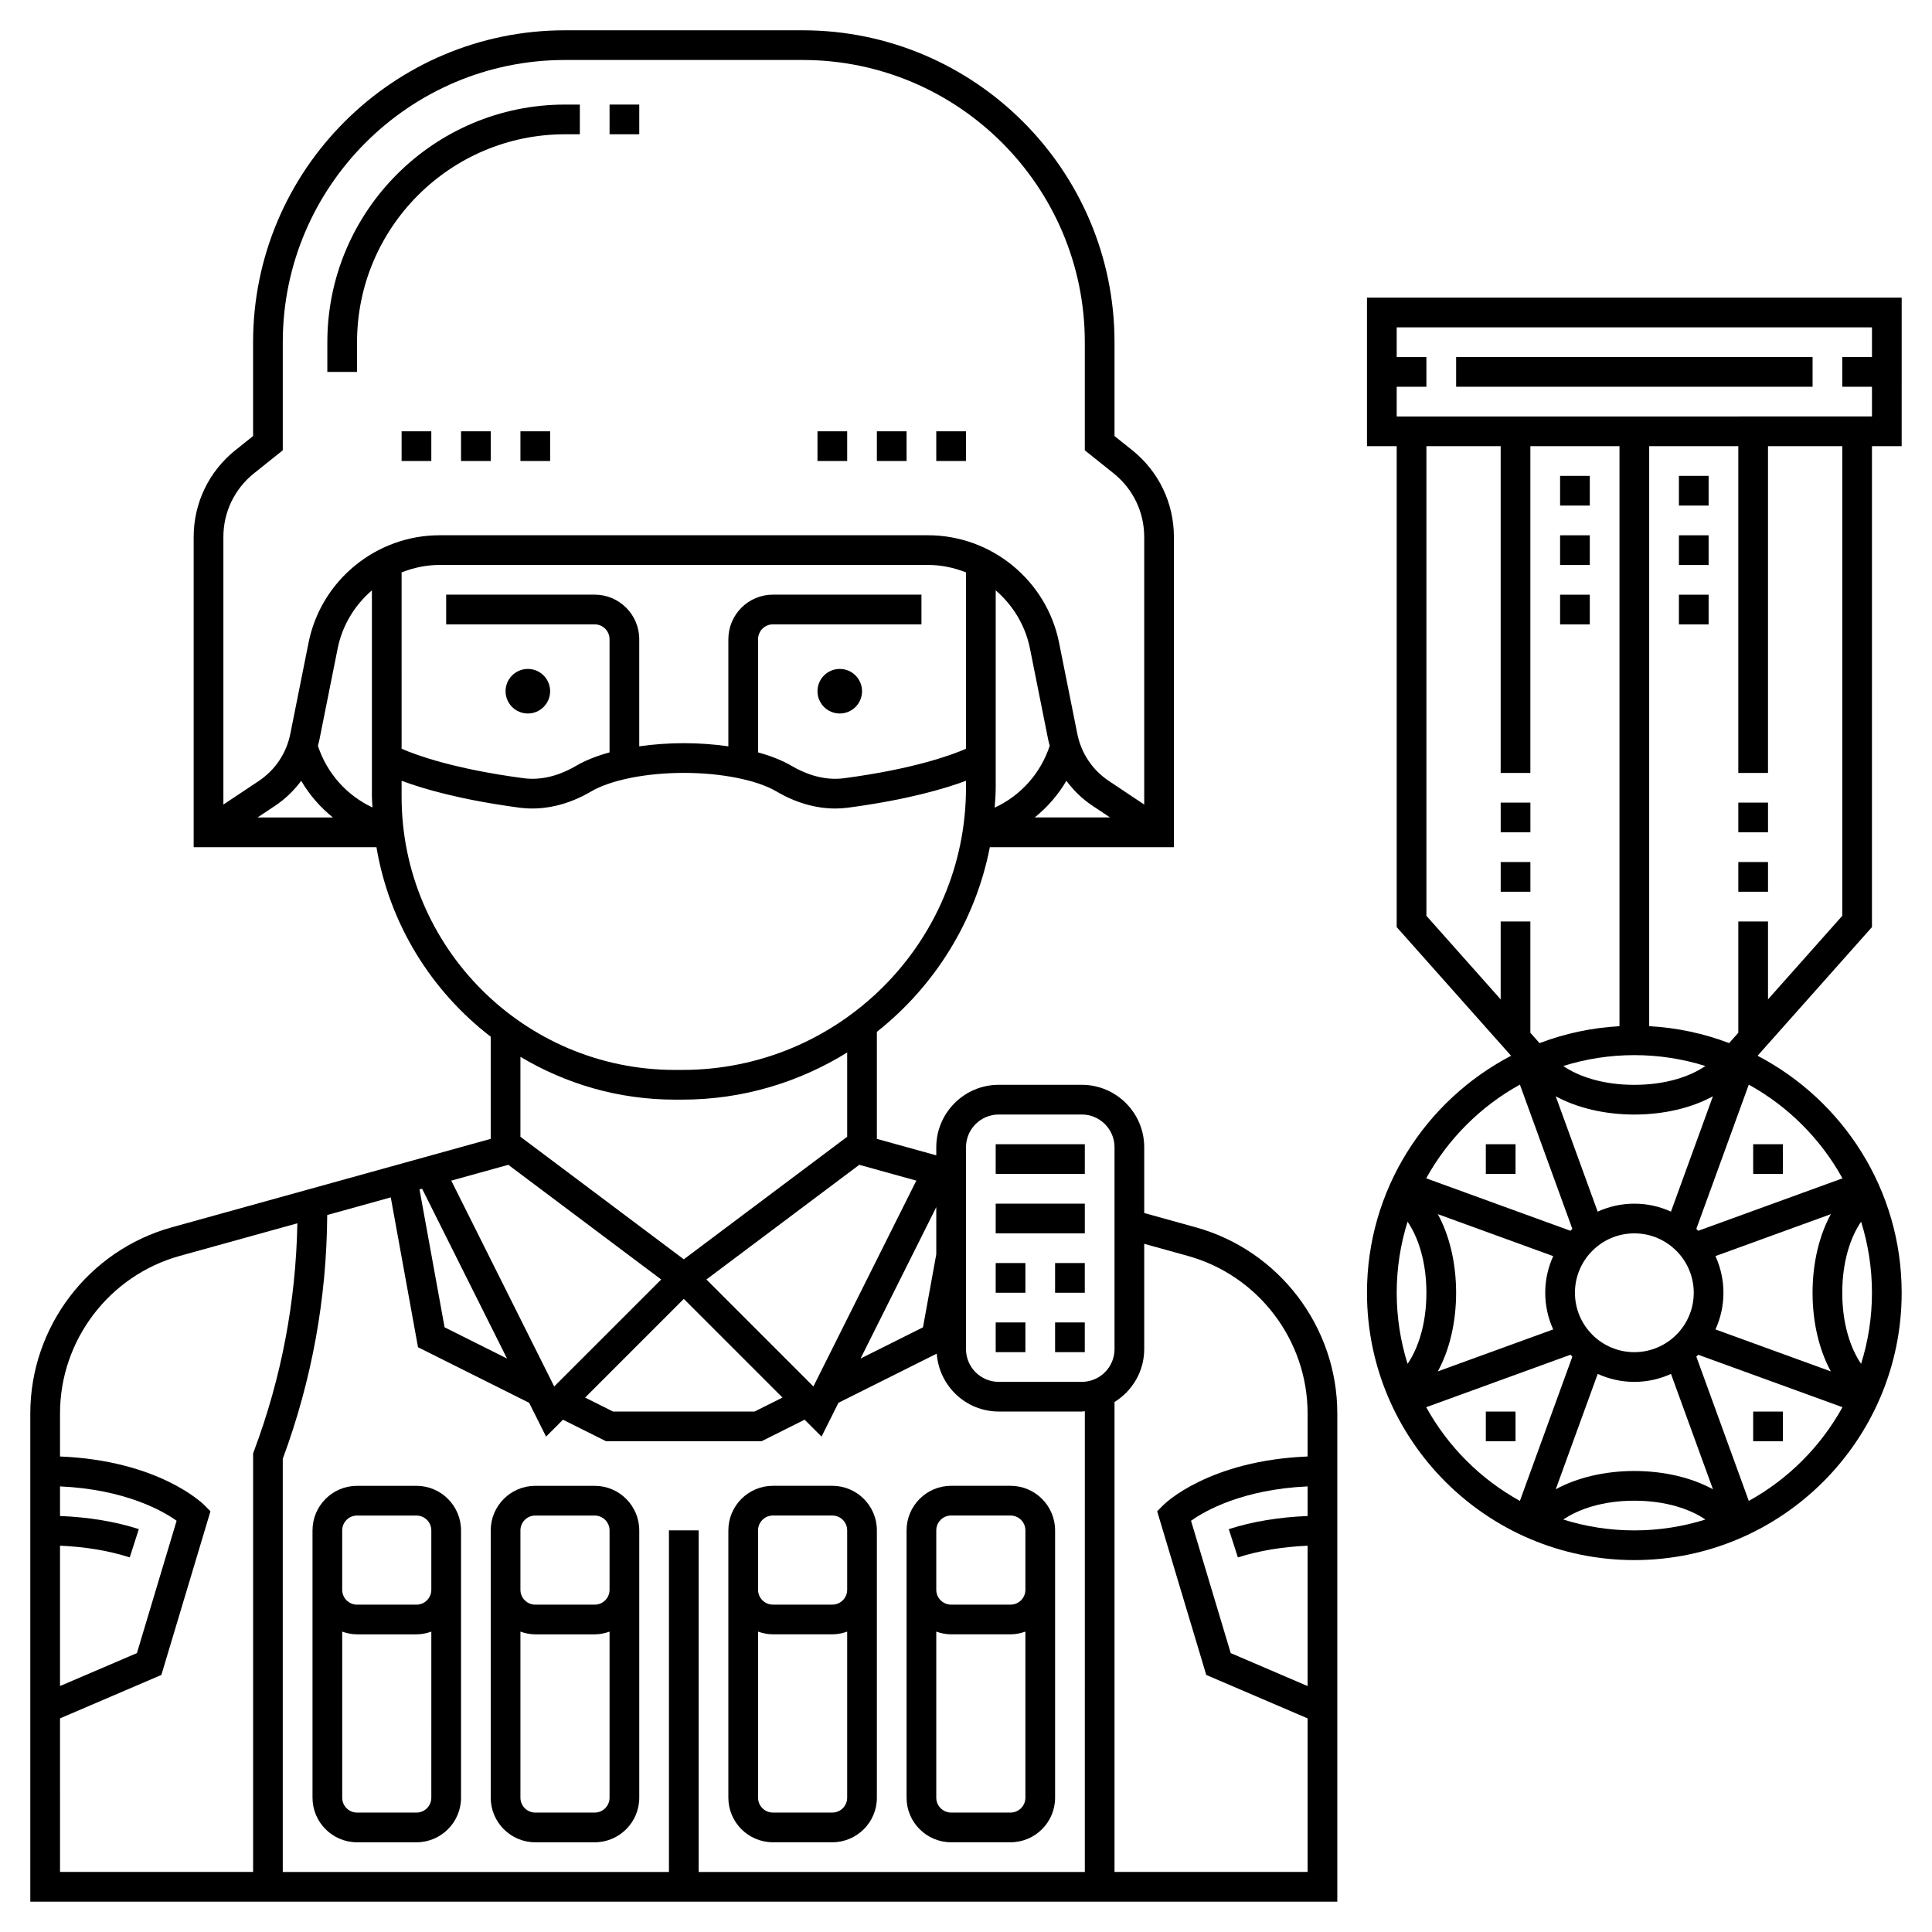
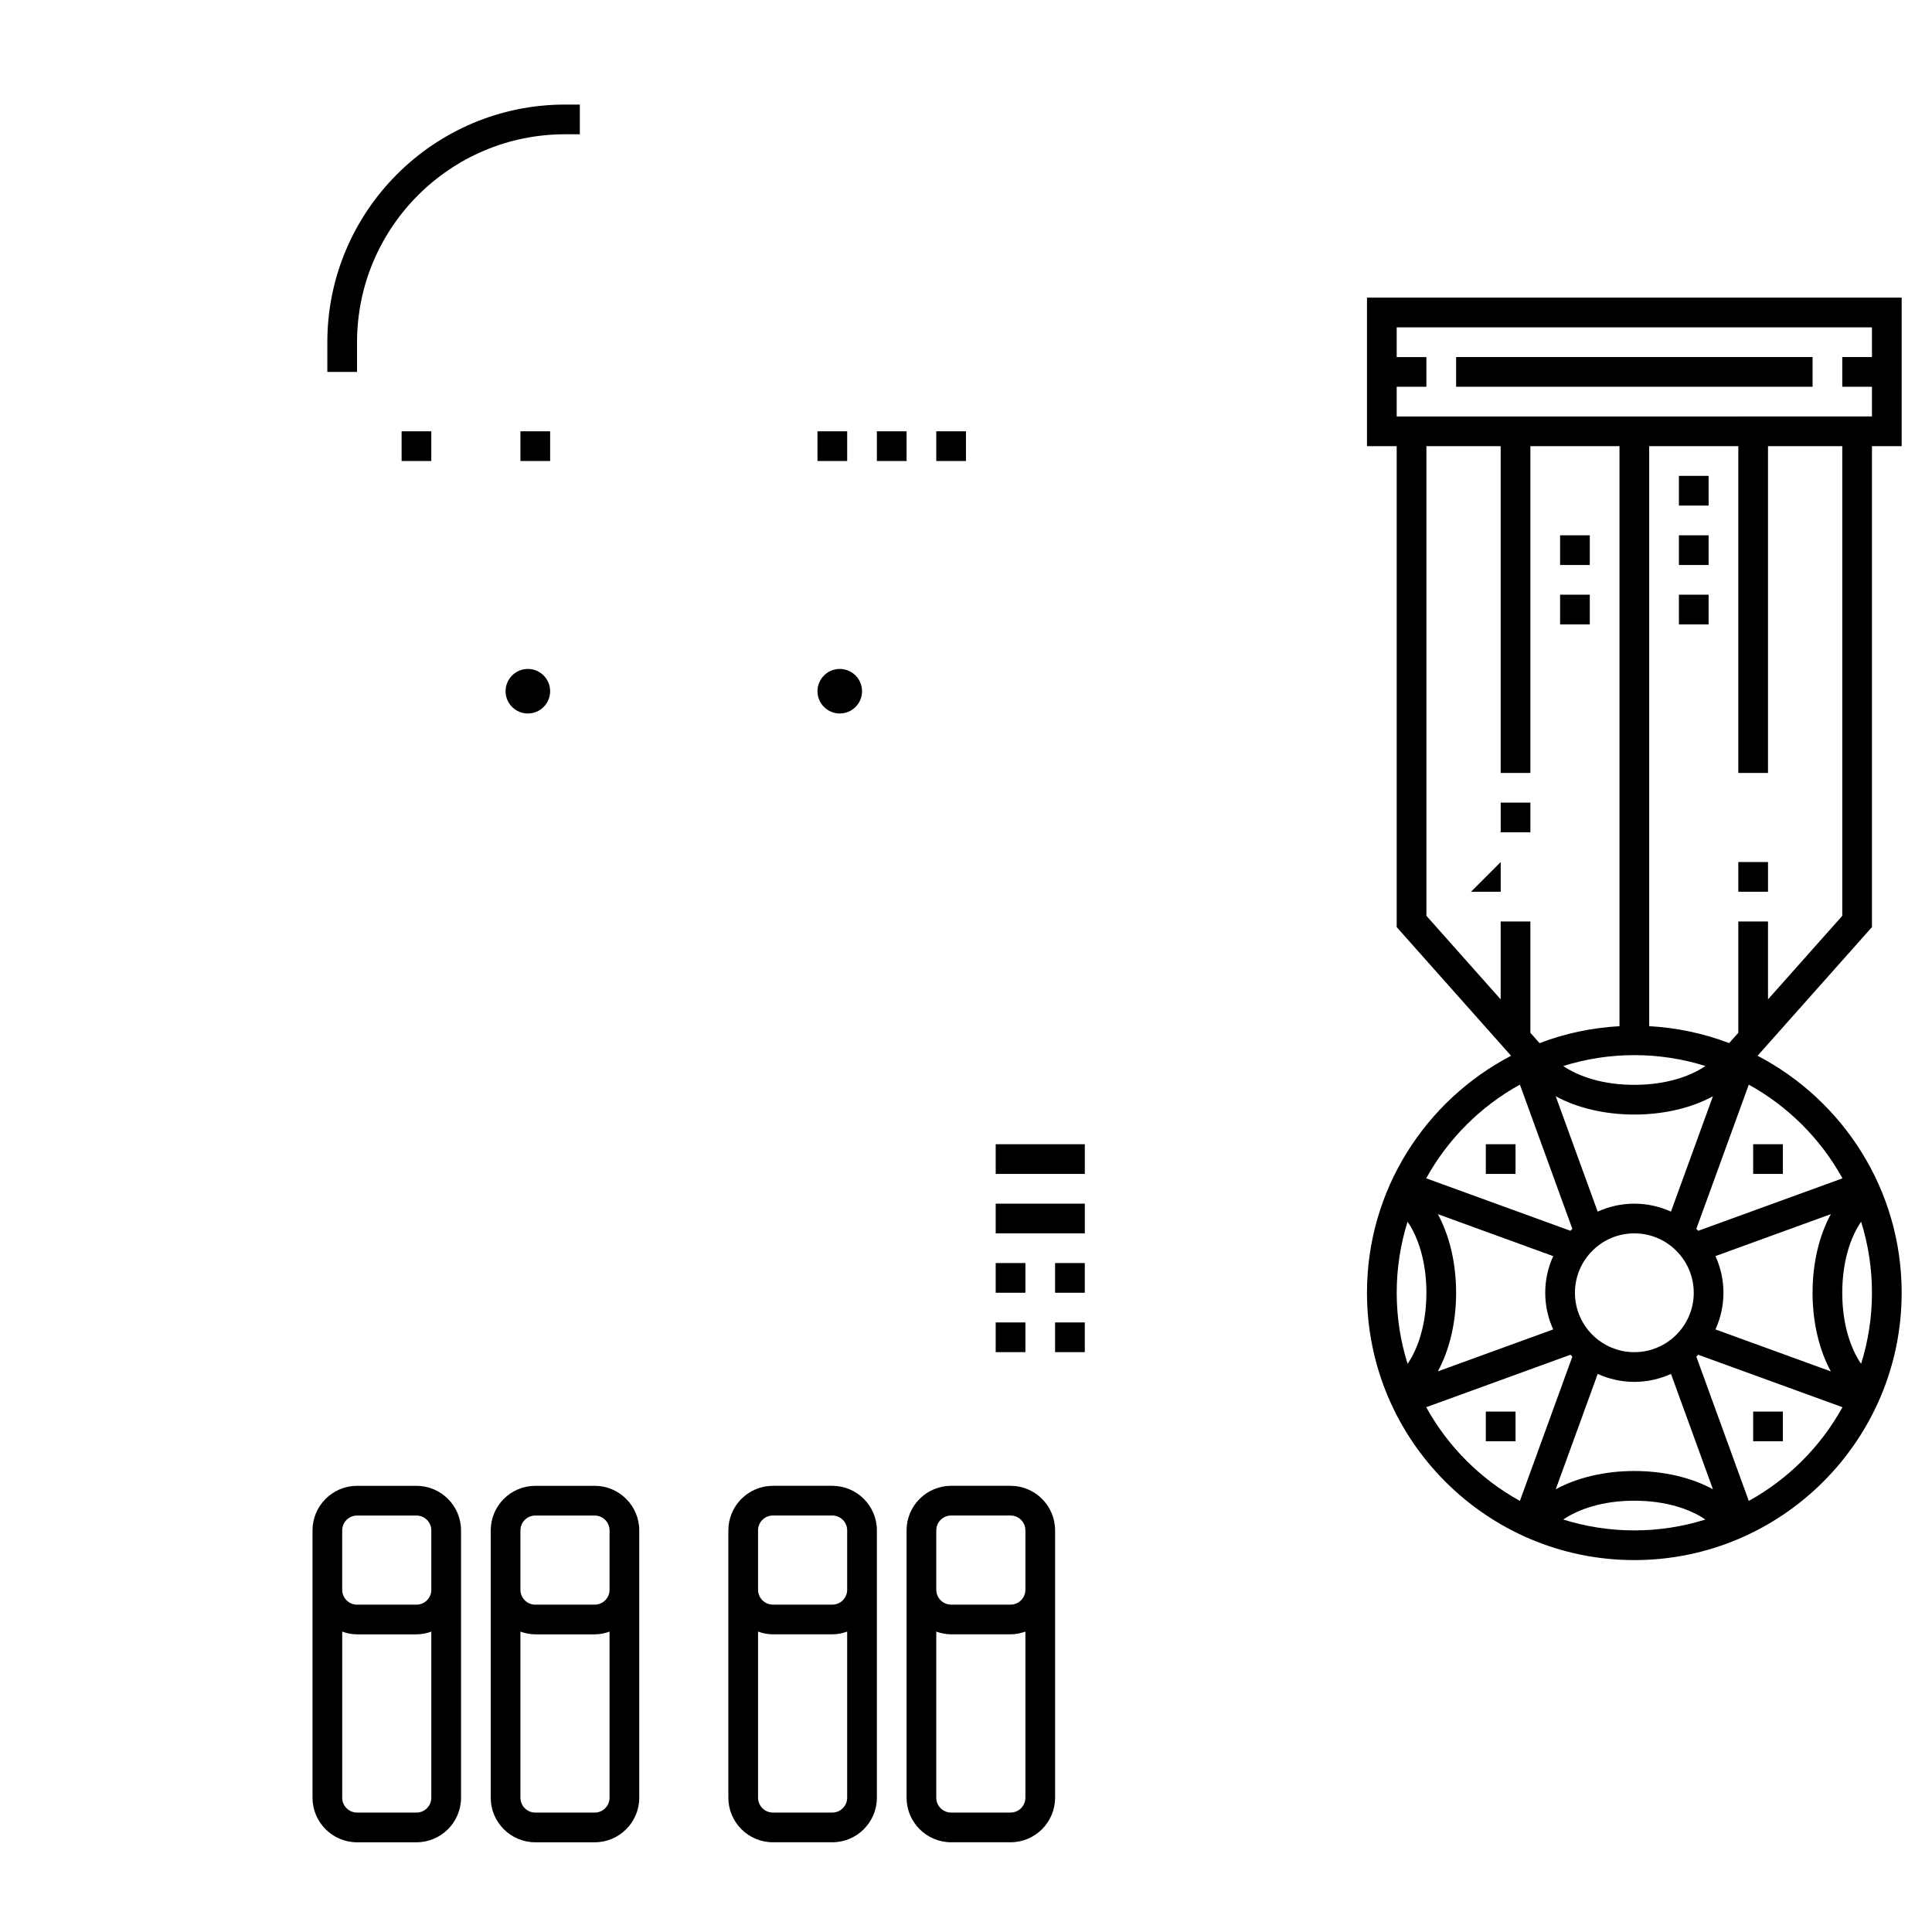
<svg xmlns="http://www.w3.org/2000/svg" fill="#000000" width="800px" height="800px" version="1.1" viewBox="144 144 512 512">
  <g>
    <path d="m289.79 327.18c0 3.258-2.641 5.902-5.902 5.902s-5.906-2.644-5.906-5.902c0-3.262 2.644-5.906 5.906-5.906s5.902 2.644 5.902 5.906" />
    <path d="m372.45 327.18c0 3.258-2.641 5.902-5.902 5.902s-5.906-2.644-5.906-5.902c0-3.262 2.644-5.906 5.906-5.906s5.902 2.644 5.902 5.906" />
-     <path d="m305.54 171.71h7.871v7.871h-7.871z" />
    <path d="m238.62 234.69c0-30.387 24.719-55.105 55.105-55.105h3.938v-7.871h-3.938c-34.723 0-62.977 28.254-62.977 62.977v7.871h7.871z" />
    <path d="m250.43 258.3h7.871v7.871h-7.871z" />
-     <path d="m266.18 258.3h7.871v7.871h-7.871z" />
    <path d="m281.92 258.3h7.871v7.871h-7.871z" />
    <path d="m360.64 258.3h7.871v7.871h-7.871z" />
    <path d="m376.38 258.3h7.871v7.871h-7.871z" />
    <path d="m392.12 258.3h7.871v7.871h-7.871z" />
    <path d="m348.83 632.22h15.742c6.512 0 11.809-5.297 11.809-11.809v-70.848c0-6.512-5.297-11.809-11.809-11.809h-15.742c-6.512 0-11.809 5.297-11.809 11.809v70.848c0 6.512 5.297 11.809 11.809 11.809zm15.742-7.871h-15.742c-2.168 0-3.938-1.762-3.938-3.938v-44.02c1.234 0.441 2.551 0.723 3.938 0.723h15.742c1.387 0 2.699-0.285 3.938-0.723v44.02c0 2.172-1.77 3.938-3.938 3.938zm-19.68-74.785c0-2.172 1.766-3.938 3.938-3.938h15.742c2.168 0 3.938 1.762 3.938 3.938v15.742c0 2.172-1.766 3.938-3.938 3.938h-15.742c-2.168 0-3.938-1.762-3.938-3.938z" />
    <path d="m396.06 632.22h15.742c6.512 0 11.809-5.297 11.809-11.809v-70.848c0-6.512-5.297-11.809-11.809-11.809h-15.742c-6.512 0-11.809 5.297-11.809 11.809v70.848c0 6.512 5.297 11.809 11.809 11.809zm15.742-7.871h-15.742c-2.168 0-3.938-1.762-3.938-3.938v-44.02c1.234 0.441 2.551 0.723 3.938 0.723h15.742c1.387 0 2.699-0.285 3.938-0.723v44.02c0 2.172-1.766 3.938-3.938 3.938zm-19.68-74.785c0-2.172 1.766-3.938 3.938-3.938h15.742c2.168 0 3.938 1.762 3.938 3.938v15.742c0 2.172-1.766 3.938-3.938 3.938h-15.742c-2.168 0-3.938-1.762-3.938-3.938z" />
    <path d="m301.6 537.76h-15.742c-6.512 0-11.809 5.297-11.809 11.809v70.848c0 6.512 5.297 11.809 11.809 11.809h15.742c6.512 0 11.809-5.297 11.809-11.809v-70.848c0-6.508-5.297-11.809-11.809-11.809zm0 86.594h-15.742c-2.168 0-3.938-1.762-3.938-3.938v-44.02c1.234 0.441 2.551 0.723 3.938 0.723h15.742c1.387 0 2.699-0.285 3.938-0.723v44.02c0 2.172-1.77 3.938-3.938 3.938zm3.938-59.039c0 2.172-1.766 3.938-3.938 3.938h-15.742c-2.168 0-3.938-1.762-3.938-3.938v-15.742c0-2.172 1.766-3.938 3.938-3.938h15.742c2.168 0 3.938 1.762 3.938 3.938z" />
    <path d="m254.37 537.76h-15.742c-6.512 0-11.809 5.297-11.809 11.809v70.848c0 6.512 5.297 11.809 11.809 11.809h15.742c6.512 0 11.809-5.297 11.809-11.809v-70.848c0-6.508-5.301-11.809-11.809-11.809zm0 86.594h-15.742c-2.168 0-3.938-1.762-3.938-3.938v-44.02c1.234 0.441 2.551 0.723 3.938 0.723h15.742c1.387 0 2.699-0.285 3.938-0.723l-0.004 44.02c0 2.172-1.766 3.938-3.934 3.938zm3.934-59.039c0 2.172-1.766 3.938-3.938 3.938h-15.742c-2.168 0-3.938-1.762-3.938-3.938v-15.742c0-2.172 1.766-3.938 3.938-3.938h15.742c2.168 0 3.938 1.762 3.938 3.938z" />
-     <path d="m460.91 469.26-13.68-3.797v-17.434c0-9.121-7.422-16.543-16.551-16.543h-22.008c-9.121 0-16.547 7.422-16.547 16.547v2.144l-15.742-4.363v-28.367c15.211-12.035 26.102-29.234 29.934-48.938h48.785v-82.203c0-8.992-4.027-17.375-11.051-23l-4.691-3.75v-24.871c0-45.574-37.078-82.656-82.656-82.656h-62.977c-45.578 0-82.656 37.082-82.656 82.656v24.871l-4.691 3.75c-7.027 5.625-11.055 14.004-11.055 23v82.203h48.441c3.441 20.375 14.543 38.129 30.281 50.227v27.07l-84.527 23.445c-22.074 6.129-37.488 26.406-37.488 49.312v129.4h346.37v-129.4c0-22.906-15.418-43.184-37.488-49.305zm-60.91-21.227c0-4.789 3.891-8.676 8.676-8.676h22.008c4.781 0 8.676 3.887 8.676 8.676v53.5c0 4.781-3.894 8.672-8.68 8.672h-22.008c-4.781 0-8.672-3.891-8.672-8.676zm-78.723 101.53v90.527h-102.34v-109.5c7.691-20.746 11.641-42.473 11.781-64.598l16.84-4.672 7.219 39.711 29.453 14.73 4.481 8.957 4.481-4.481 11.41 5.703h41.223l11.41-5.707 4.481 4.481 4.481-8.957 26.051-13.027c0.629 8.555 7.715 15.34 16.43 15.34h22.008c0.277 0 0.531-0.066 0.809-0.082l-0.004 122.1h-102.34v-90.527zm-66.102-90.352 0.684-0.188 22.504 45-16.543-8.27zm70.039 29.004 26.156 26.156-7.406 3.703h-37.5l-7.402-3.703zm66.91-11.82-3.523 19.359-16.543 8.27 20.066-40.125zm-5.289-19.516-27.277 54.551-28.355-28.352 40.516-30.391zm-38.004-155.29c-6.512 0-11.809 5.297-11.809 11.809v28.387c-3.734-0.535-7.715-0.836-11.809-0.836s-8.078 0.301-11.809 0.836v-28.387c0-6.512-5.297-11.809-11.809-11.809h-39.359v7.871h39.359c2.168 0 3.938 1.762 3.938 3.938v29.992c-3.445 0.949-6.465 2.152-8.875 3.57-3.242 1.91-8.289 4.039-13.961 3.269-18.449-2.461-28.406-6.113-32.266-7.805l-0.004-46.73c3.144-1.25 6.535-1.977 10.074-1.977h129.43c3.539 0 6.922 0.727 10.07 1.977v46.734c-3.871 1.695-13.832 5.344-32.266 7.805-5.656 0.766-10.715-1.363-13.961-3.273-2.414-1.418-5.434-2.621-8.875-3.566l-0.004-29.996c0-2.172 1.766-3.938 3.938-3.938h39.359v-7.871zm-125.01 49.324c2.188 3.75 5.047 7.023 8.395 9.719h-19.957l4.66-3.106c2.715-1.812 5.019-4.062 6.902-6.613zm4.422-9.281c0.141-0.543 0.301-1.078 0.41-1.629l4.828-24.137c1.234-6.184 4.547-11.512 9.078-15.414v54.668c0 0.969 0.109 1.906 0.145 2.867-6.809-3.199-12.074-9.059-14.461-16.355zm205.26 15.891 4.664 3.106h-19.957c3.348-2.699 6.211-5.969 8.395-9.719 1.883 2.555 4.184 4.805 6.898 6.613zm-25.902 0.512c0.113-1.75 0.27-3.492 0.27-5.277v-52.305c4.531 3.902 7.84 9.23 9.078 15.414l4.828 24.137c0.109 0.555 0.27 1.09 0.41 1.629-2.406 7.34-7.723 13.227-14.586 16.402zm-196.31-88.582 7.648-6.121v-28.652c0-41.238 33.547-74.785 74.785-74.785h62.977c41.238 0 74.785 33.547 74.785 74.785v28.652l7.644 6.121c5.144 4.117 8.098 10.258 8.098 16.848v70.91l-9.355-6.238c-4.371-2.918-7.348-7.359-8.379-12.52l-4.828-24.137c-3.301-16.492-17.91-28.469-34.742-28.469h-129.42c-16.832 0-31.438 11.977-34.734 28.473l-4.828 24.137c-1.031 5.16-4.008 9.602-8.379 12.52l-9.363 6.238v-70.914c0-6.59 2.949-12.73 8.094-16.848zm39.137 85.668v-4.207c5.641 2.109 15.582 5.039 31.223 7.125 6.25 0.828 12.812-0.652 18.996-4.289 5.164-3.043 14.578-4.926 24.566-4.926 9.988 0 19.402 1.887 24.566 4.922 5.066 2.984 10.391 4.519 15.578 4.519 1.145 0 2.285-0.078 3.418-0.227 15.641-2.086 25.586-5.016 31.223-7.125v1.844c0 41.238-33.719 74.785-75.172 74.785h-1.977c-39.934 0-72.422-32.488-72.422-72.422zm72.422 80.293h1.977c16.035 0 30.973-4.625 43.684-12.492v22.332l-43.297 32.473-43.297-32.473v-21.184c12.004 7.156 25.973 11.344 40.934 11.344zm-44.145 17.273 40.516 30.391-28.355 28.352-27.277-54.551zm-118.8 93.07v-7.848c17.18 0.793 27.156 6.426 30.898 9.109l-10.52 35.07-20.379 8.73v-37.195c6.676 0.297 12.895 1.309 18.473 3.106l2.414-7.496c-6.348-2.039-13.379-3.172-20.887-3.477zm0 53.629 26.859-11.508 13.012-43.379-1.66-1.66c-0.508-0.504-12.156-11.793-38.211-12.855v-11.426c0-19.387 13.043-36.539 31.719-41.723l31.18-8.648c-0.387 20.656-4.215 40.926-11.48 60.305l-0.25 0.672v110.92h-51.168zm330.62-53.629c-7.512 0.309-14.539 1.438-20.887 3.481l2.414 7.496c5.582-1.797 11.797-2.805 18.473-3.106v37.195l-20.371-8.734-10.52-35.066c3.754-2.691 13.73-8.324 30.898-9.113zm0-15.773c-26.055 1.066-37.703 12.352-38.207 12.855l-1.66 1.66 13.012 43.379 26.855 11.508v40.699h-51.168v-124.54c4.703-2.922 7.871-8.094 7.871-14.027v-27.895l11.574 3.211c18.68 5.18 31.723 22.336 31.723 41.719z" />
    <path d="m407.87 478.72h7.871v7.871h-7.871z" />
    <path d="m423.61 478.72h7.871v7.871h-7.871z" />
    <path d="m407.87 494.46h7.871v7.871h-7.871z" />
    <path d="m423.61 494.46h7.871v7.871h-7.871z" />
    <path d="m407.87 447.23h23.617v7.871h-23.617z" />
    <path d="m407.87 462.98h23.617v7.871h-23.617z" />
-     <path d="m557.44 270.11h7.871v7.871h-7.871z" />
    <path d="m557.44 285.86h7.871v7.871h-7.871z" />
    <path d="m557.44 301.6h7.871v7.871h-7.871z" />
    <path d="m640.09 262.24h7.871l0.004-39.359h-141.7v39.359h7.871v127.45l30.312 34.102c-22.66 11.832-38.184 35.52-38.184 62.801 0 39.066 31.785 70.848 70.848 70.848 39.066 0 70.848-31.785 70.848-70.848 0-27.281-15.523-50.973-38.184-62.805l30.312-34.098zm0-31.488v7.871h-7.871v7.871h7.871v7.871l-125.95 0.004v-7.871h7.871v-7.871h-7.871v-7.871zm-2.879 274.68c-2.766-4.031-4.992-10.496-4.992-18.836s2.227-14.805 4.992-18.832c1.863 5.949 2.879 12.277 2.879 18.832 0 6.559-1.016 12.883-2.879 18.836zm-8.02 2-30.578-11.121c1.352-2.969 2.117-6.25 2.117-9.715s-0.766-6.746-2.113-9.715l30.578-11.121c-3.059 5.594-4.848 12.898-4.848 20.836 0 7.941 1.789 15.246 4.844 20.836zm-112.17-39.668c2.762 4.031 4.992 10.492 4.992 18.832s-2.227 14.805-4.992 18.832c-1.863-5.949-2.879-12.273-2.879-18.832 0-6.555 1.016-12.883 2.879-18.832zm8.02-2 30.578 11.121c-1.352 2.965-2.117 6.25-2.117 9.711 0 3.465 0.766 6.746 2.113 9.715l-30.578 11.121c3.059-5.59 4.848-12.895 4.848-20.836 0-7.938-1.789-15.242-4.844-20.832zm67.82 20.832c0 8.684-7.062 15.742-15.742 15.742-8.684 0-15.742-7.062-15.742-15.742 0-8.684 7.062-15.742 15.742-15.742 8.68 0 15.742 7.059 15.742 15.742zm-15.746 23.617c3.465 0 6.746-0.766 9.715-2.113l11.121 30.574c-5.594-3.055-12.895-4.844-20.836-4.844-7.938 0-15.242 1.789-20.828 4.844l11.121-30.574c2.961 1.344 6.246 2.113 9.707 2.113zm0-47.23c-3.465 0-6.746 0.766-9.715 2.113l-11.121-30.574c5.598 3.051 12.898 4.844 20.836 4.844s15.242-1.789 20.828-4.844l-11.121 30.574c-2.957-1.348-6.242-2.113-9.707-2.113zm0-31.488c-8.344 0-14.805-2.227-18.832-4.992 5.953-1.867 12.277-2.883 18.832-2.883 6.559 0 12.883 1.016 18.832 2.883-4.027 2.762-10.484 4.992-18.832 4.992zm-27.551-13.797v-29.5h-7.871v20.645l-19.68-22.141v-124.46h19.68v86.594h7.871v-86.594h23.617v153.71c-7.422 0.41-14.535 1.953-21.184 4.488zm-2.777 13.738 13.902 38.23c-0.168 0.164-0.34 0.336-0.504 0.504l-38.227-13.902c5.762-10.438 14.395-19.066 24.828-24.832zm-24.828 85.488 38.227-13.902c0.164 0.168 0.336 0.34 0.504 0.504l-13.902 38.23c-10.434-5.762-19.066-14.395-24.828-24.832zm36.324 29.77c4.031-2.766 10.488-4.992 18.832-4.992s14.805 2.227 18.832 4.992c-5.949 1.863-12.273 2.879-18.832 2.879-6.555 0-12.879-1.016-18.832-2.879zm49.164-4.938-13.902-38.23c0.168-0.164 0.34-0.336 0.504-0.504l38.227 13.902c-5.762 10.438-14.395 19.07-24.828 24.832zm24.828-85.484-38.227 13.902c-0.164-0.168-0.336-0.34-0.504-0.504l13.902-38.23c10.434 5.762 19.066 14.391 24.828 24.832zm-19.734-47.43v-20.645h-7.871v29.5l-2.434 2.734c-6.648-2.531-13.762-4.074-21.184-4.488v-153.7h23.617v86.594h7.871v-86.594h19.68v124.46z" />
    <path d="m588.93 270.11h7.871v7.871h-7.871z" />
    <path d="m588.93 285.86h7.871v7.871h-7.871z" />
    <path d="m588.93 301.6h7.871v7.871h-7.871z" />
-     <path d="m541.7 372.45h7.871v7.871h-7.871z" />
+     <path d="m541.7 372.45v7.871h-7.871z" />
    <path d="m541.7 356.7h7.871v7.871h-7.871z" />
-     <path d="m604.67 356.7h7.871v7.871h-7.871z" />
    <path d="m604.67 372.45h7.871v7.871h-7.871z" />
    <path d="m608.61 447.23h7.871v7.871h-7.871z" />
    <path d="m537.76 447.23h7.871v7.871h-7.871z" />
    <path d="m608.61 518.08h7.871v7.871h-7.871z" />
    <path d="m537.76 518.08h7.871v7.871h-7.871z" />
    <path d="m529.89 238.62h94.465v7.871h-94.465z" />
  </g>
</svg>